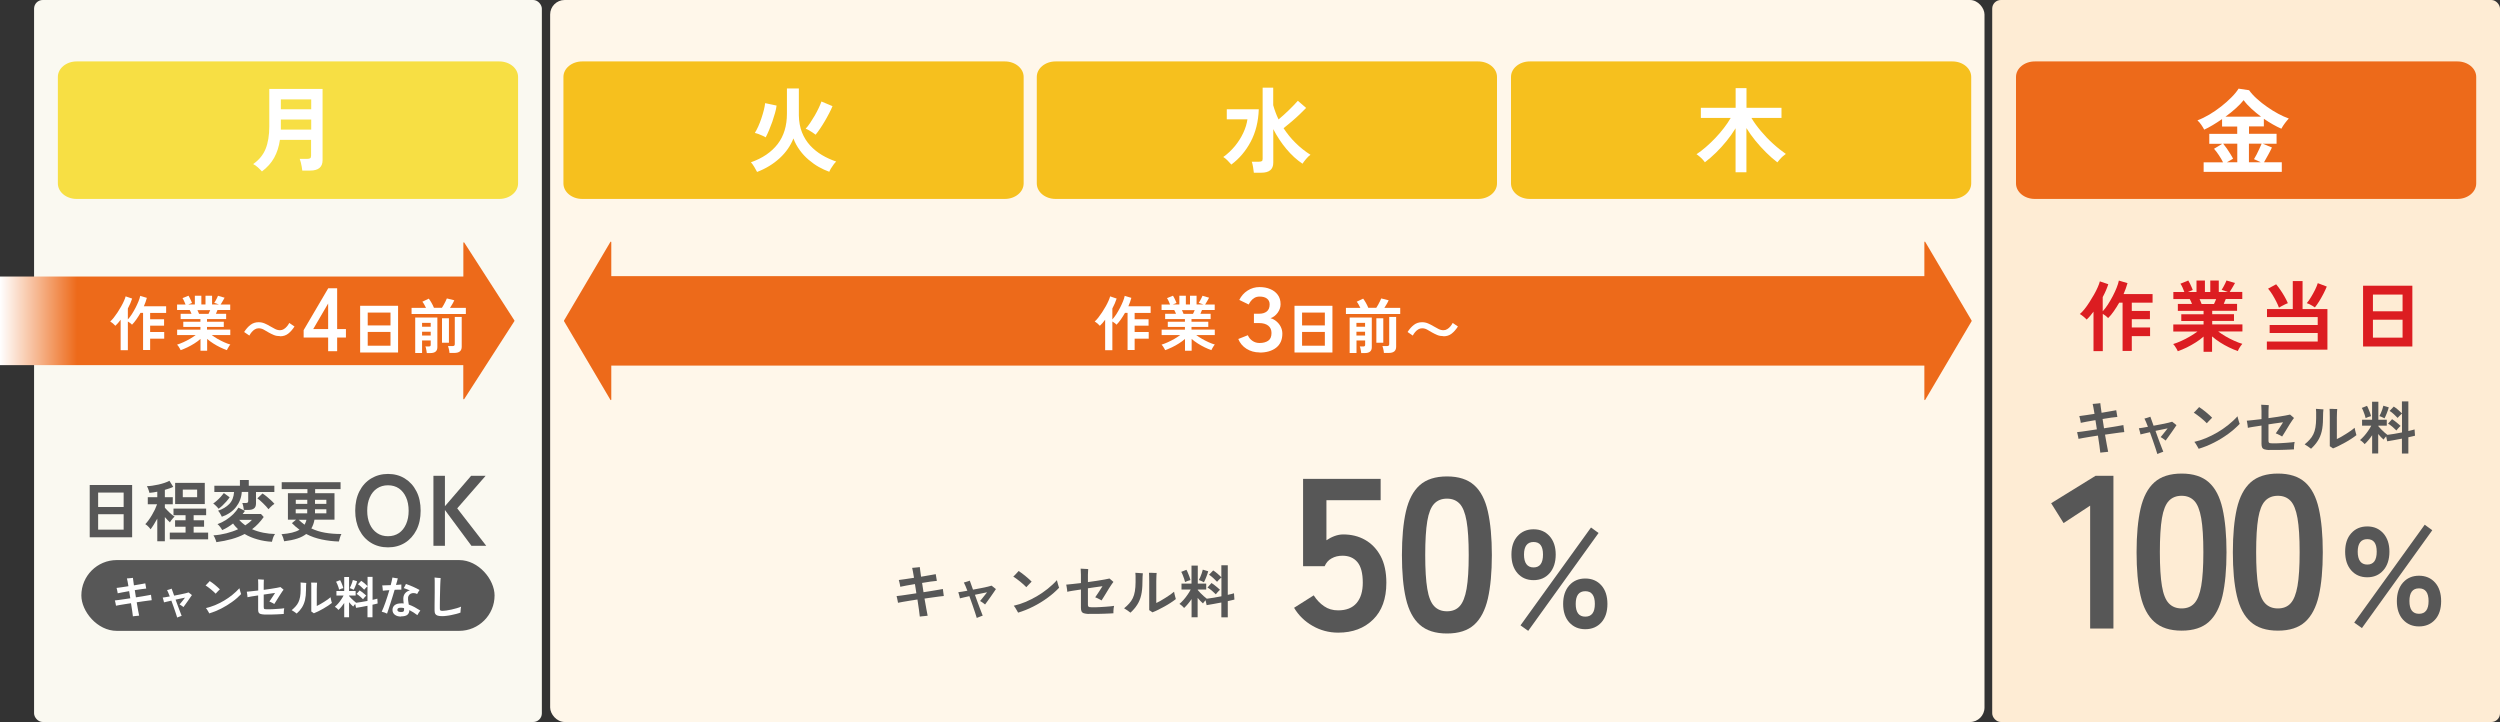
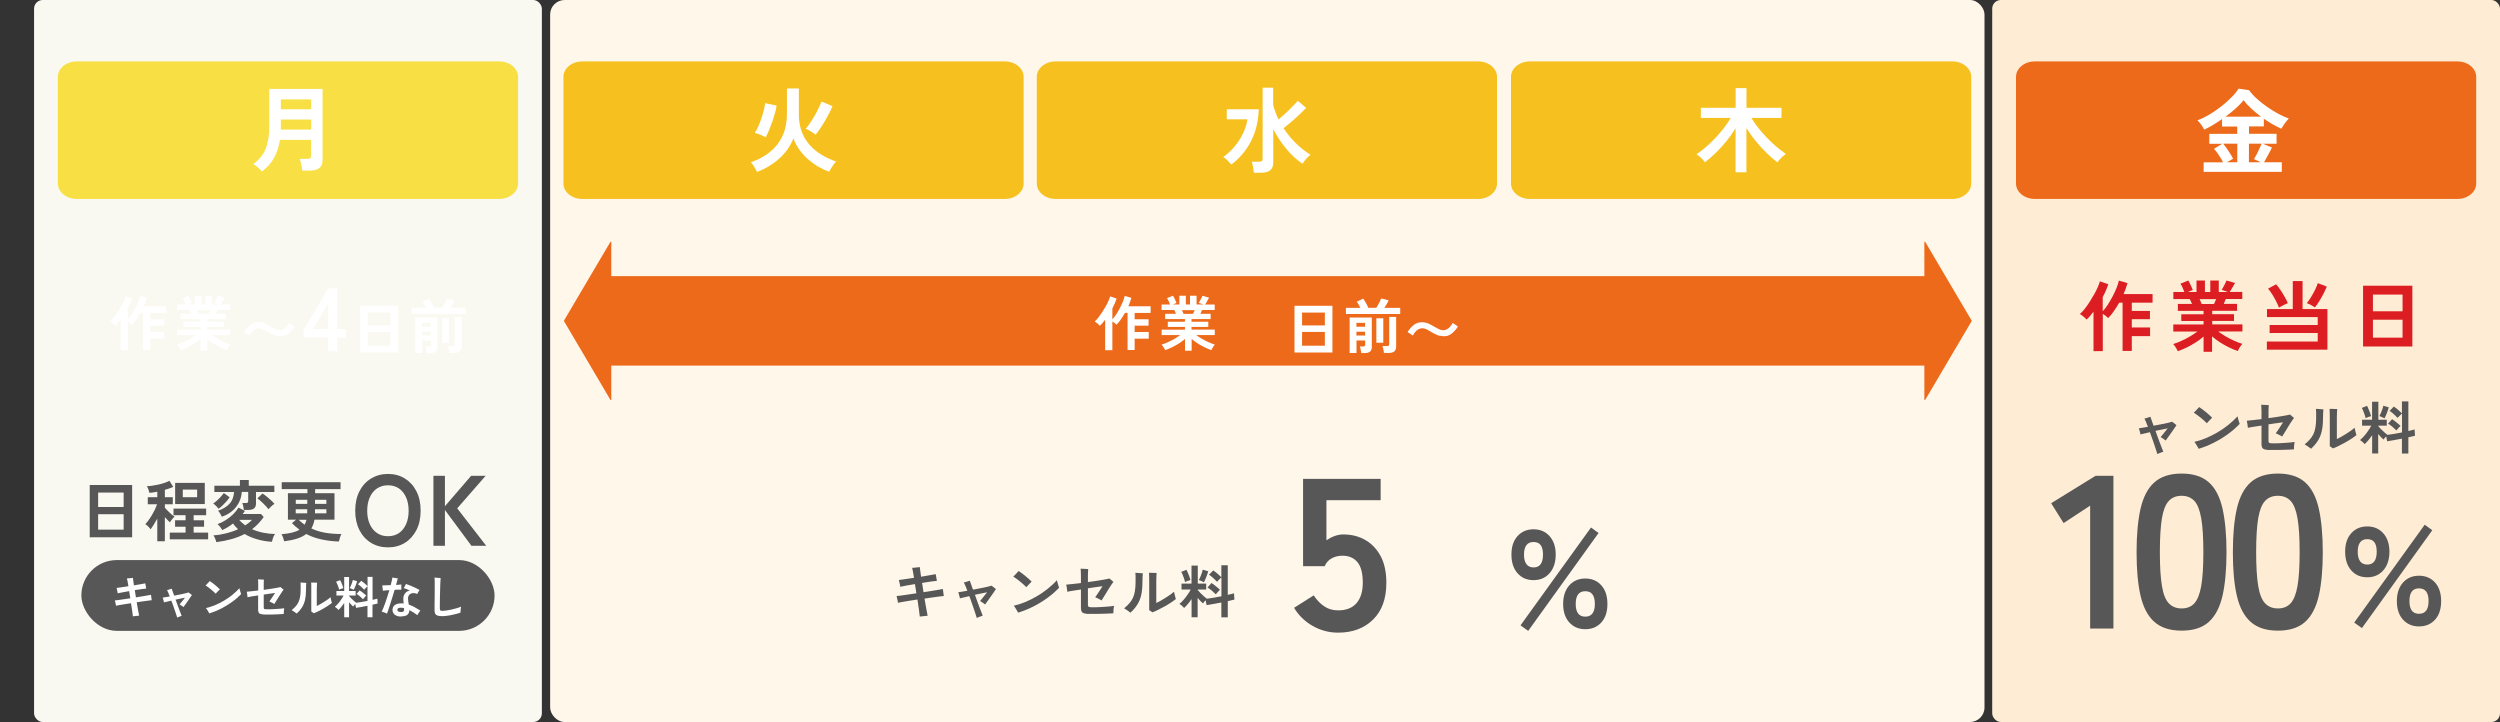
<svg xmlns="http://www.w3.org/2000/svg" id="_レイヤー_2" viewBox="0 0 350 101.08">
  <rect x="0" y="0" width="350" height="101.08" fill="#333333" stroke="none" />
  <defs>
    <style>.cls-1{fill:#f6c01e;}.cls-2{fill:#feecd4;}.cls-3{fill:#dc1d21;}.cls-4{fill:#575757;}.cls-5{fill:url(#_名称未設定グラデーション_7);}.cls-6{fill:#fff;}.cls-7{fill:#ed6a1a;}.cls-8{fill:#fff7ea;}.cls-9{fill:#faf9f1;}.cls-10{fill:#f7df44;}</style>
    <linearGradient id="_名称未設定グラデーション_7" x1="0" y1="44.92" x2="72.04" y2="44.92" gradientUnits="userSpaceOnUse">
      <stop offset="0" stop-color="#fff" />
      <stop offset=".15" stop-color="#ed6a1a" />
      <stop offset="1" stop-color="#ed6a1a" />
    </linearGradient>
  </defs>
  <g id="Dimensions">
    <rect class="cls-9" x="4.77" width="71.09" height="101.08" rx="1.21" ry="1.21" />
    <rect class="cls-4" x="11.39" y="78.41" width="57.85" height="9.91" rx="4.96" ry="4.96" />
    <rect class="cls-8" x="77.02" width="200.81" height="101.08" rx="2.03" ry="2.03" />
    <rect class="cls-2" x="278.91" width="71.09" height="101.08" rx="1.21" ry="1.21" />
    <path class="cls-10" d="M10.73,8.6h59.17c1.45,0,2.63.97,2.63,2.17v14.91c0,1.2-1.18,2.17-2.63,2.17H10.73c-1.45,0-2.63-.97-2.63-2.17v-14.91c0-1.2,1.18-2.17,2.63-2.17Z" />
    <path class="cls-6" d="M36.67,24c-.14-.16-.33-.35-.57-.57-.24-.21-.46-.37-.66-.46.82-.57,1.41-1.29,1.75-2.14.34-.85.51-1.9.51-3.14v-5.24h7.46v9.98c0,.96-.58,1.45-1.73,1.45h-1.11c-.02-.16-.05-.34-.08-.55-.04-.21-.08-.41-.13-.61-.05-.2-.1-.36-.15-.48h1.06c.19,0,.33-.03.41-.09.08-.06.12-.18.12-.36v-2.21h-4.36c-.14.96-.41,1.79-.81,2.51-.4.72-.97,1.36-1.72,1.92ZM39.32,15.3h4.25v-1.38h-4.25v1.38ZM39.32,18.14h4.25v-1.41h-4.25v1.41Z" />
    <path class="cls-1" d="M81.51,8.6h59.17c1.45,0,2.63.97,2.63,2.17v14.91c0,1.2-1.18,2.17-2.63,2.17h-59.17c-1.45,0-2.63-.97-2.63-2.17v-14.91c0-1.2,1.18-2.17,2.63-2.17Z" />
    <path class="cls-6" d="M105.99,24.07c-.1-.2-.23-.43-.39-.7s-.32-.49-.47-.65c1.62-.57,2.87-1.42,3.74-2.55.87-1.13,1.3-2.55,1.3-4.26v-3.52h1.67v3.79c.02.88.16,1.66.44,2.36.28.7.66,1.3,1.14,1.83.48.52,1.04.97,1.66,1.34.62.37,1.29.67,1.99.91-.11.1-.24.23-.37.42s-.26.37-.37.55c-.11.19-.19.34-.23.46-.48-.17-.96-.39-1.46-.67s-.97-.62-1.43-1.01c-.46-.39-.88-.84-1.24-1.34-.37-.5-.67-1.05-.89-1.65-.4,1.02-1.04,1.95-1.92,2.76s-1.93,1.46-3.16,1.93ZM107.19,19.23c-.1-.07-.25-.15-.44-.23s-.38-.17-.57-.24c-.2-.07-.36-.12-.5-.15.16-.25.31-.56.48-.92.16-.36.31-.74.44-1.14s.25-.78.34-1.15c.09-.37.15-.69.18-.96l1.6.34c-.03.3-.11.66-.22,1.05s-.24.81-.38,1.22c-.15.42-.3.81-.46,1.19-.16.38-.31.7-.46.98ZM114.19,18.86c-.11-.09-.25-.19-.42-.3-.17-.11-.34-.22-.51-.32-.17-.1-.33-.17-.47-.22.2-.21.41-.48.63-.81s.44-.68.65-1.04c.21-.36.39-.72.56-1.07.16-.35.29-.64.37-.89l1.55.65c-.12.3-.27.62-.46.98s-.38.72-.6,1.09c-.22.37-.44.73-.66,1.05-.22.33-.43.62-.63.86Z" />
    <path class="cls-1" d="M147.78,8.6h59.17c1.45,0,2.63.97,2.63,2.17v14.91c0,1.2-1.18,2.17-2.63,2.17h-59.17c-1.45,0-2.63-.97-2.63-2.17v-14.91c0-1.2,1.18-2.17,2.63-2.17Z" />
    <path class="cls-6" d="M172.39,23.04c-.17-.2-.35-.39-.54-.58-.19-.19-.38-.35-.59-.48.62-.44,1.16-.96,1.64-1.54.47-.58.86-1.19,1.16-1.84.3-.64.49-1.27.58-1.89h-2.89v-1.41h4.48c-.06,1.73-.44,3.24-1.13,4.54-.69,1.3-1.59,2.36-2.7,3.19ZM175.54,24.19c-.03-.22-.06-.48-.11-.79-.05-.31-.11-.56-.18-.76h1c.18,0,.31-.03.4-.08s.12-.17.12-.35v-9.94h1.48v2.46c.1.34.2.68.33,1.01.12.33.26.66.42.98.46-.38.93-.81,1.42-1.28.49-.47.91-.92,1.28-1.33l1.16,1c-.27.28-.58.58-.92.91-.35.33-.71.66-1.1.99-.39.33-.77.64-1.14.94.49.75,1.05,1.44,1.69,2.07.64.63,1.34,1.19,2.08,1.65-.2.14-.41.33-.62.59-.21.25-.38.47-.5.66-.81-.54-1.56-1.23-2.27-2.08s-1.31-1.77-1.82-2.76v4.69c0,.94-.56,1.41-1.67,1.41h-1.05Z" />
    <path class="cls-1" d="M214.17,8.6h59.17c1.45,0,2.63.97,2.63,2.17v14.91c0,1.2-1.18,2.17-2.63,2.17h-59.17c-1.45,0-2.63-.97-2.63-2.17v-14.91c0-1.2,1.18-2.17,2.63-2.17Z" />
    <path class="cls-6" d="M242.98,24.12v-6.16c-.37.61-.79,1.2-1.26,1.78-.47.58-.96,1.12-1.48,1.63-.52.51-1.04.96-1.56,1.35-.07-.11-.17-.24-.31-.39s-.28-.29-.44-.42c-.15-.13-.29-.24-.42-.32.43-.28.86-.61,1.31-1,.45-.39.89-.81,1.32-1.26s.83-.92,1.2-1.4c.37-.48.69-.95.96-1.42h-4.18v-1.42h4.87v-2.75h1.52v2.75h4.9v1.42h-4.21c.36.61.81,1.22,1.33,1.84s1.08,1.21,1.69,1.76c.6.55,1.21,1.03,1.8,1.44-.12.08-.26.19-.42.33s-.3.29-.44.45c-.14.16-.25.29-.33.4-.53-.41-1.06-.87-1.58-1.39s-1.02-1.06-1.49-1.64c-.47-.58-.89-1.17-1.26-1.77v6.19h-1.52Z" />
    <path class="cls-7" d="M284.87,8.6h59.17c1.45,0,2.63.97,2.63,2.17v14.91c0,1.2-1.18,2.17-2.63,2.17h-59.17c-1.45,0-2.63-.97-2.63-2.17v-14.91c0-1.2,1.18-2.17,2.63-2.17Z" />
    <path class="cls-6" d="M308.51,24.07v-1.34h2.72c-.16-.32-.35-.66-.59-1.01-.23-.35-.46-.65-.68-.89l1.16-.7h-1.82v-1.39h3.91v-1.03h-2.12v-1.04c-.43.3-.87.58-1.3.84-.43.26-.83.47-1.2.64-.1-.19-.23-.41-.4-.66-.17-.25-.35-.46-.55-.64.54-.2,1.09-.47,1.67-.81.57-.34,1.13-.72,1.66-1.14.53-.42,1.01-.84,1.44-1.28.43-.43.76-.84.99-1.21l1.47.22c.3.42.68.83,1.12,1.22.44.4.92.78,1.43,1.13.51.36,1.02.67,1.54.95.52.28,1.01.5,1.47.66-.17.18-.34.4-.53.64-.19.25-.36.51-.51.79-.76-.33-1.58-.8-2.45-1.39v1.07h-2.08v1.03h3.86v1.39h-1.94l1.29.53c-.16.35-.35.71-.55,1.07-.2.37-.39.7-.56,1h2.49v1.34h-10.93ZM311.76,22.72h1.46v-2.61h-1.98c.16.19.33.42.51.67.17.26.34.51.5.77.16.26.29.48.38.67l-.87.5ZM311.56,16.33h4.98c-.48-.36-.93-.73-1.35-1.12-.43-.39-.79-.79-1.08-1.19-.27.35-.63.72-1.08,1.13s-.94.8-1.46,1.18ZM314.86,22.72h1.65l-.95-.44c.12-.19.25-.42.38-.68s.26-.52.38-.79c.12-.27.23-.5.31-.7h-1.78v2.61Z" />
    <path class="cls-3" d="M293.09,49.17v-5.54c-.16.22-.32.42-.48.61-.16.19-.32.35-.48.5-.12-.13-.26-.27-.45-.42-.18-.15-.35-.27-.5-.36.2-.17.42-.39.65-.68s.46-.61.68-.96.44-.71.65-1.07c.2-.36.38-.7.52-1.03.14-.33.25-.6.3-.83l1.18.4c-.18.57-.44,1.17-.78,1.8v1.99c.24-.25.48-.57.72-.94.24-.37.46-.76.68-1.17.21-.41.4-.8.55-1.19.15-.38.26-.72.31-1l1.21.36c-.07.25-.15.5-.24.75-.09.26-.2.52-.31.78h4.06v1.2h-2.91v1.16h2.54v1.16h-2.54v1.16h2.56v1.21h-2.56v2.07h-1.29v-6.76h-.47c-.24.42-.49.82-.75,1.19-.26.38-.53.7-.8.97-.08-.09-.19-.19-.33-.3-.14-.1-.28-.2-.42-.29v5.22h-1.29Z" />
    <path class="cls-3" d="M308.5,49.28v-2.16c-.33.29-.69.57-1.1.82-.41.26-.83.5-1.26.71s-.85.38-1.25.52c-.04-.09-.09-.19-.16-.32-.07-.13-.15-.25-.24-.38s-.17-.23-.25-.3c.35-.11.73-.25,1.14-.44.41-.18.81-.39,1.2-.62s.75-.46,1.06-.69h-3.38v-.99h4.24v-.49h-3.12v-.94h3.12v-.48h-3.6v-.97h1.98c-.05-.12-.1-.24-.15-.36-.05-.12-.1-.23-.16-.32h-2.3v-.99h1.54c-.07-.19-.16-.39-.25-.62-.1-.22-.2-.41-.3-.54l1.1-.45c.07.11.15.25.23.42.08.17.16.34.23.5.07.16.13.3.17.41l-.68.28h1.2v-1.6h1.18v1.6h.75v-1.6h1.19v1.6h1.28l-.88-.3c.07-.1.15-.23.24-.4s.18-.33.26-.5.14-.31.18-.41l1.19.35c-.06.12-.14.27-.24.43-.09.17-.19.32-.28.47-.09.15-.16.27-.22.35h1.76v.99h-2.31c-.09.25-.19.47-.28.68h1.86v.97h-3.48v.48h3.05v.94h-3.05v.49h4.23v.99h-3.39c.31.23.66.46,1.05.69s.79.43,1.19.61c.4.18.78.33,1.14.43-.07.07-.15.17-.24.3-.09.13-.17.25-.24.38-.07.13-.13.24-.16.33-.4-.14-.81-.31-1.24-.52-.43-.21-.84-.44-1.25-.7-.41-.26-.77-.54-1.11-.83v2.15h-1.2ZM308.23,42.56h1.73c.05-.1.1-.21.15-.33.05-.12.1-.24.15-.35h-2.32c.06.12.11.24.16.36.05.12.09.23.13.33Z" />
    <path class="cls-3" d="M317.36,48.95v-1.14h7.12v-1.19h-6.73v-1.12h6.73v-1.11h-7.1v-1.12h3.61v-3.92h1.37v3.92h3.48v5.68h-8.49ZM319.06,43.09c-.09-.26-.22-.56-.39-.89-.17-.33-.35-.66-.55-.98-.2-.32-.4-.59-.59-.81l1.13-.61c.2.24.41.51.61.81.21.3.4.62.58.93.18.32.33.62.45.9-.1.04-.23.09-.39.17-.16.08-.31.16-.47.24-.16.08-.28.16-.39.22ZM324.09,43.04c-.09-.07-.2-.14-.34-.22s-.28-.16-.42-.23-.27-.12-.38-.15c.19-.22.39-.5.59-.84s.4-.67.57-1.03.3-.66.38-.93l1.26.48c-.13.32-.29.66-.48,1.03-.19.37-.39.71-.59,1.04-.21.33-.4.61-.59.84Z" />
    <path class="cls-3" d="M330.83,48.51v-8.51h6.9v8.51h-6.9ZM332.21,43.58h4.15v-2.34h-4.15v2.34ZM332.21,47.27h4.15v-2.51h-4.15v2.51Z" />
    <path class="cls-7" d="M269.53,33.86c-.04-.06-.12-.03-.12.04v4.76H85.58v-4.76c0-.07-.09-.1-.12-.04l-6.5,11.02s-.01.05,0,.08l6.5,11.02c.04.06.12.03.12-.04v-4.76h183.83v4.76c0,.07.09.1.12.04l6.5-11.02s.01-.05,0-.08l-6.5-11.02Z" />
-     <path class="cls-5" d="M65,33.96c-.04-.06-.13-.03-.13.04v4.71H0v12.41h64.86v4.71c0,.07.09.1.13.04l7.03-10.92s.02-.05,0-.08l-7.03-10.92Z" />
    <path class="cls-6" d="M154.72,49.02v-4.26c-.12.17-.25.32-.37.47-.13.14-.25.27-.37.38-.09-.1-.2-.21-.34-.33-.14-.12-.27-.21-.38-.28.16-.13.32-.3.5-.53.17-.22.35-.47.53-.74.17-.27.34-.54.5-.82.16-.28.29-.54.4-.79.11-.25.19-.46.23-.63l.91.31c-.14.44-.34.9-.6,1.39v1.53c.18-.2.37-.44.55-.72.18-.29.36-.59.52-.9.16-.31.3-.62.42-.91.12-.29.2-.55.24-.77l.93.28c-.05.19-.11.38-.18.58-.07.2-.15.4-.24.6h3.12v.93h-2.24v.89h1.95v.89h-1.95v.89h1.97v.93h-1.97v1.59h-.99v-5.2h-.36c-.18.32-.38.63-.58.92-.2.29-.41.54-.61.74-.06-.07-.14-.15-.25-.23-.11-.08-.21-.15-.33-.22v4.02h-.99Z" />
    <path class="cls-6" d="M165.9,49.11v-1.66c-.25.22-.53.43-.85.63-.31.2-.64.38-.97.54-.33.16-.65.29-.96.4-.03-.07-.07-.15-.13-.25-.06-.1-.12-.2-.18-.29s-.13-.17-.19-.23c.27-.08.56-.2.88-.34.31-.14.62-.3.92-.47.3-.18.57-.35.81-.53h-2.6v-.76h3.26v-.38h-2.4v-.73h2.4v-.37h-2.77v-.74h1.52c-.04-.09-.08-.19-.12-.28-.04-.09-.08-.17-.13-.25h-1.77v-.76h1.19c-.06-.15-.12-.3-.2-.48-.08-.17-.15-.31-.23-.42l.84-.34c.06.08.12.19.18.32.06.13.12.26.18.38s.1.23.13.31l-.53.22h.93v-1.23h.91v1.23h.58v-1.23h.92v1.23h.98l-.68-.23c.06-.08.12-.18.19-.3.07-.13.14-.25.2-.38.06-.13.11-.24.14-.31l.92.27c-.05.1-.11.21-.18.33-.07.13-.14.25-.21.36-.07.11-.13.2-.17.27h1.35v.76h-1.78c-.07.19-.14.36-.22.53h1.43v.74h-2.68v.37h2.35v.73h-2.35v.38h3.26v.76h-2.6c.24.18.51.35.81.53.3.17.61.33.92.47.31.14.6.25.88.33-.06.06-.12.13-.18.23s-.13.2-.18.3c-.06.1-.1.18-.13.25-.31-.11-.62-.24-.95-.4-.33-.16-.65-.34-.96-.54-.31-.2-.6-.41-.85-.63v1.65h-.93ZM165.69,43.94h1.33c.04-.08.08-.16.12-.25.04-.09.08-.18.12-.27h-1.79c.04.09.09.18.13.28.04.09.07.18.1.25Z" />
-     <path class="cls-6" d="M176.34,49.34c-.68,0-1.29-.17-1.83-.51s-.92-.8-1.15-1.37l1.34-.53c.13.31.33.57.63.78s.63.31,1.01.31c.5,0,.9-.11,1.21-.32s.46-.57.46-1.08c0-.44-.15-.78-.46-1.03-.31-.24-.73-.36-1.26-.36h-.74v-1.31h.74c.43,0,.78-.1,1.05-.31s.41-.54.41-1c0-.35-.13-.62-.38-.81s-.59-.28-1.02-.28c-.28,0-.53.06-.74.19s-.38.28-.51.46c-.13.18-.22.33-.28.46l-1.32-.64c.27-.55.66-.99,1.16-1.31.51-.33,1.07-.49,1.68-.49.55,0,1.05.09,1.49.28.44.18.8.45,1.06.81.26.35.39.79.39,1.31,0,.43-.14.83-.41,1.2s-.6.62-1,.76c.29.07.57.22.82.43.25.21.46.46.61.76.15.3.23.62.23.97,0,.86-.29,1.51-.87,1.97-.58.45-1.36.68-2.33.68Z" />
    <path class="cls-6" d="M181.23,49.35v-6.54h5.31v6.54h-5.31ZM182.29,45.56h3.19v-1.8h-3.19v1.8ZM182.29,48.4h3.19v-1.93h-3.19v1.93Z" />
    <path class="cls-6" d="M188.43,43.96v-.86h2.02c-.08-.16-.16-.33-.26-.49-.09-.17-.18-.29-.25-.37l.9-.43c.11.14.24.34.38.58.14.24.25.48.34.7h1.12c.08-.12.17-.27.26-.43s.17-.33.25-.48c.08-.16.14-.29.18-.4l1.04.26c-.06.15-.15.31-.26.51-.11.19-.23.37-.34.55h2.22v.86h-7.6ZM188.95,49.42v-4.97h3.1v4.16c0,.55-.33.82-.99.82h-.49c0-.08-.02-.18-.04-.3-.02-.12-.05-.23-.07-.35-.02-.11-.05-.2-.09-.27h.44c.11,0,.19-.02.24-.05.05-.03.07-.1.07-.21v-.58h-1.21v1.75h-.95ZM189.9,45.74h1.21v-.54h-1.21v.54ZM189.9,46.97h1.21v-.53h-1.21v.53ZM192.69,47.98v-3.42h.97v3.42h-.97ZM193.75,49.42c0-.09-.02-.2-.04-.32-.02-.12-.05-.24-.08-.36-.03-.12-.06-.22-.09-.29h.63c.11,0,.19-.02.24-.06.05-.04.08-.11.08-.21v-3.81h.97v4.17c0,.58-.34.87-1.03.87h-.68Z" />
    <path class="cls-6" d="M202.08,47.06c-.32,0-.61-.05-.87-.16-.26-.11-.5-.23-.73-.36-.24-.15-.47-.28-.69-.4-.22-.12-.45-.18-.7-.18-.19,0-.37.05-.53.15-.16.1-.31.22-.44.38-.13.15-.24.32-.33.49l-.73-.5c.27-.42.56-.75.89-1s.7-.37,1.14-.37c.3,0,.58.06.84.17s.51.24.74.38c.24.14.48.27.71.39.23.12.46.18.7.18.2,0,.37-.05.53-.15.16-.1.31-.22.44-.38.13-.15.24-.32.33-.49l.73.5c-.27.42-.56.75-.88,1-.32.25-.7.37-1.14.37Z" />
    <path class="cls-6" d="M16.89,49.02v-4.26c-.12.17-.25.32-.37.47-.13.14-.25.27-.37.38-.09-.1-.2-.21-.34-.33-.14-.12-.27-.21-.38-.28.16-.13.32-.3.5-.53.17-.22.35-.47.53-.74.17-.27.34-.54.5-.82.16-.28.29-.54.4-.79.11-.25.19-.46.23-.63l.91.31c-.14.44-.34.9-.6,1.39v1.53c.18-.2.37-.44.55-.72.18-.29.36-.59.52-.9.16-.31.3-.62.42-.91.12-.29.2-.55.24-.77l.93.28c-.05.19-.11.38-.18.58-.07.2-.15.4-.24.6h3.12v.93h-2.24v.89h1.95v.89h-1.95v.89h1.97v.93h-1.97v1.59h-.99v-5.2h-.36c-.18.32-.38.63-.58.92-.2.29-.41.54-.61.74-.06-.07-.14-.15-.25-.23-.11-.08-.21-.15-.33-.22v4.02h-.99Z" />
    <path class="cls-6" d="M28.07,49.11v-1.66c-.25.22-.53.43-.85.63-.31.2-.64.38-.97.54-.33.16-.65.29-.96.4-.03-.07-.07-.15-.13-.25-.06-.1-.12-.2-.18-.29s-.13-.17-.19-.23c.27-.08.56-.2.88-.34.31-.14.62-.3.92-.47.3-.18.57-.35.81-.53h-2.6v-.76h3.26v-.38h-2.4v-.73h2.4v-.37h-2.77v-.74h1.52c-.04-.09-.08-.19-.12-.28-.04-.09-.08-.17-.13-.25h-1.77v-.76h1.19c-.06-.15-.12-.3-.2-.48-.08-.17-.15-.31-.23-.42l.84-.34c.06.08.12.19.18.32.06.13.12.26.18.38s.1.23.13.31l-.53.22h.93v-1.23h.91v1.23h.58v-1.23h.92v1.23h.98l-.68-.23c.06-.08.12-.18.19-.3.07-.13.14-.25.2-.38.06-.13.11-.24.14-.31l.92.27c-.05.1-.11.21-.18.33-.07.13-.14.25-.21.36-.07.11-.13.2-.17.27h1.35v.76h-1.78c-.07.19-.14.36-.22.53h1.43v.74h-2.68v.37h2.35v.73h-2.35v.38h3.26v.76h-2.6c.24.18.51.35.81.53.3.17.61.33.92.47.31.14.6.25.88.33-.06.06-.12.13-.18.23s-.13.2-.18.3c-.06.1-.1.18-.13.25-.31-.11-.62-.24-.95-.4-.33-.16-.65-.34-.96-.54-.31-.2-.6-.41-.85-.63v1.65h-.93ZM27.86,43.94h1.33c.04-.08.08-.16.12-.25.04-.09.08-.18.12-.27h-1.79c.04.09.09.18.13.28.04.09.07.18.1.25Z" />
    <path class="cls-6" d="M39.2,47.06c-.32,0-.61-.05-.87-.16-.26-.11-.5-.23-.73-.36-.24-.15-.47-.28-.69-.4-.22-.12-.45-.18-.7-.18-.19,0-.37.05-.53.15-.16.1-.31.22-.44.38-.13.15-.24.32-.33.49l-.73-.5c.27-.42.56-.75.89-1s.7-.37,1.14-.37c.3,0,.58.06.84.17s.51.24.74.38c.24.14.48.27.71.39.23.12.46.18.7.18.2,0,.37-.05.53-.15.16-.1.31-.22.44-.38.13-.15.24-.32.33-.49l.73.5c-.27.42-.56.75-.88,1-.32.25-.7.37-1.14.37Z" />
    <path class="cls-6" d="M45.94,49.17v-1.92h-3.43v-1.03l3.44-5.86h1.25v5.71h1.23v1.18h-1.23v1.92h-1.26ZM43.85,46.07h2.09v-3.58l-2.09,3.58Z" />
    <path class="cls-6" d="M50.42,49.35v-6.54h5.31v6.54h-5.31ZM51.48,45.56h3.19v-1.8h-3.19v1.8ZM51.48,48.4h3.19v-1.93h-3.19v1.93Z" />
    <path class="cls-6" d="M57.62,43.96v-.86h2.02c-.08-.16-.16-.33-.26-.49-.09-.17-.18-.29-.25-.37l.9-.43c.11.14.24.34.38.58.14.24.25.48.34.7h1.12c.08-.12.17-.27.26-.43s.17-.33.25-.48c.08-.16.14-.29.18-.4l1.04.26c-.06.15-.15.31-.26.51-.11.19-.23.37-.34.55h2.22v.86h-7.6ZM58.13,49.42v-4.97h3.1v4.16c0,.55-.33.82-.99.82h-.49c0-.08-.02-.18-.04-.3-.02-.12-.05-.23-.07-.35-.02-.11-.05-.2-.09-.27h.44c.11,0,.19-.02.24-.05.05-.03.07-.1.07-.21v-.58h-1.21v1.75h-.95ZM59.09,45.74h1.21v-.54h-1.21v.54ZM59.09,46.97h1.21v-.53h-1.21v.53ZM61.88,47.98v-3.42h.97v3.42h-.97ZM62.93,49.42c0-.09-.02-.2-.04-.32-.02-.12-.05-.24-.08-.36-.03-.12-.06-.22-.09-.29h.63c.11,0,.19-.02.24-.06.05-.04.08-.11.08-.21v-3.81h.97v4.17c0,.58-.34.87-1.03.87h-.68Z" />
-     <path class="cls-4" d="M294.04,63.36c-.02-.22-.06-.54-.12-.97-.06-.43-.13-.9-.21-1.41-.38.06-.74.12-1.09.17-.35.06-.66.11-.95.16-.28.05-.51.09-.68.13-.01-.06-.03-.16-.05-.28-.02-.12-.05-.25-.08-.37-.03-.13-.05-.22-.07-.29.16-.02.38-.04.67-.08.28-.04.61-.08.97-.14.37-.06.74-.11,1.13-.17-.04-.22-.07-.44-.1-.66s-.07-.43-.1-.63c-.43.08-.84.15-1.21.21-.38.07-.66.12-.84.17-.01-.07-.03-.17-.05-.29-.02-.12-.05-.25-.08-.37-.03-.12-.05-.22-.08-.29.19-.02.48-.06.87-.12.39-.06.8-.12,1.26-.19-.05-.33-.1-.62-.15-.87-.05-.25-.09-.42-.11-.52.1,0,.21-.01.35-.03.14-.01.28-.03.41-.04s.24-.03.31-.04c.01.1.03.26.06.5.03.24.07.52.12.85.43-.08.84-.14,1.21-.21s.65-.12.84-.15c.01.07.03.16.05.29s.04.24.06.36c.02.12.04.22.05.29-.2.02-.49.05-.87.1-.37.05-.77.12-1.2.19.03.21.07.42.1.64s.07.44.1.66c.4-.06.78-.13,1.14-.18.36-.06.68-.11.95-.16.27-.05.48-.09.62-.11.01.08.02.18.04.31.01.12.03.25.05.37.02.12.03.22.04.3-.14.01-.36.03-.63.07-.28.04-.59.08-.95.13s-.73.11-1.12.16c.09.51.17.98.25,1.41.08.43.14.76.19.99-.09.01-.21.02-.35.04-.14.02-.28.03-.41.04s-.24.03-.33.04Z" />
    <path class="cls-4" d="M302.03,63.57c-.06-.2-.14-.46-.25-.79-.11-.33-.23-.69-.37-1.09-.14-.4-.28-.79-.42-1.18-.28.06-.55.13-.78.18-.24.06-.42.1-.54.13-.01-.07-.03-.16-.06-.27s-.06-.22-.09-.33c-.03-.11-.06-.2-.08-.26.14-.02.32-.04.54-.08.22-.04.47-.08.73-.13-.1-.25-.19-.48-.27-.68s-.16-.36-.22-.47c.06-.02.15-.04.26-.07.11-.03.21-.06.32-.1.11-.03.19-.06.25-.09.04.11.1.28.18.5.08.22.17.48.27.76.38-.07.75-.14,1.11-.21s.67-.14.94-.2.45-.11.55-.15c.04.03.1.08.18.14.08.06.16.12.24.19s.14.11.19.15c-.06.1-.16.24-.29.43-.13.19-.27.4-.43.62-.15.22-.3.43-.45.63-.15.2-.26.36-.35.48-.04-.04-.11-.1-.2-.16s-.18-.12-.27-.19-.17-.11-.23-.14c.05-.06.12-.14.21-.25s.18-.22.28-.35c.1-.12.19-.24.28-.35.09-.11.16-.2.21-.27-.13.03-.36.07-.68.14-.32.07-.66.14-1.02.21.11.31.22.61.33.92.11.31.22.59.32.86s.19.5.27.7.13.35.17.44c-.06.02-.15.05-.25.09-.1.04-.21.08-.31.12s-.18.07-.24.1Z" />
    <path class="cls-4" d="M308.96,59.26c-.1-.1-.22-.22-.37-.36-.15-.14-.31-.28-.49-.42-.18-.14-.35-.28-.52-.4s-.32-.23-.45-.31c.07-.06.16-.15.26-.25.1-.1.2-.21.29-.31.09-.1.16-.17.2-.22.13.08.28.19.45.31.17.13.35.27.52.41.18.15.34.29.49.42.15.14.27.25.36.35-.06.05-.14.13-.23.23s-.19.19-.28.29-.17.18-.23.25ZM307.81,62.82c-.04-.07-.09-.17-.17-.3s-.15-.26-.23-.39c-.08-.13-.15-.22-.2-.27.53-.12,1.07-.29,1.62-.52.55-.23,1.09-.5,1.62-.81s1.03-.66,1.51-1.04c.47-.38.91-.78,1.29-1.21.01.06.03.15.06.25.03.1.06.21.09.33s.06.21.09.3c.03.09.05.15.07.18-.47.49-1.01.97-1.63,1.42-.62.45-1.28.86-1.98,1.21-.7.36-1.41.64-2.13.86Z" />
    <path class="cls-4" d="M317.69,63.01c-.28-.02-.51-.05-.66-.1-.16-.05-.27-.14-.33-.26s-.09-.29-.09-.51v-2.56c-.43.06-.83.13-1.18.18-.35.06-.6.1-.73.14,0-.07-.02-.18-.03-.31-.02-.13-.03-.26-.06-.39-.02-.13-.04-.23-.06-.3.16-.01.43-.04.8-.08.37-.04.79-.09,1.26-.14v-.6c0-.19,0-.38,0-.57s-.01-.36-.02-.51c0-.15-.01-.26-.02-.34.09,0,.2.01.34.02s.28.01.42.02.24.01.3.02c0,.07-.01.18-.02.33,0,.15-.01.31-.02.48,0,.17,0,.32,0,.45v.56c.43-.06.86-.12,1.26-.18.41-.06.77-.12,1.08-.18s.54-.1.68-.14c.05.04.11.1.19.16.08.06.15.13.22.19.07.06.12.1.14.13-.05.06-.13.16-.23.31-.1.15-.22.33-.35.53-.13.2-.26.42-.39.64-.13.22-.26.43-.38.62-.12.2-.22.36-.31.49-.05-.04-.14-.09-.26-.15-.12-.06-.24-.12-.36-.18-.12-.06-.21-.1-.27-.11.05-.07.12-.18.21-.31s.18-.27.29-.43.2-.31.29-.45c.09-.15.17-.27.23-.36-.1.01-.25.03-.45.06s-.45.07-.72.1c-.27.04-.56.08-.87.13v2.25c0,.11.01.2.04.26.03.06.08.1.16.12s.21.03.38.03c.09,0,.24,0,.45,0s.44-.01.7-.03c.26-.01.52-.03.78-.05.26-.02.5-.04.7-.06.21-.02.36-.04.45-.06-.02.1-.04.21-.06.35-.02.13-.03.26-.03.39,0,.12,0,.22,0,.3-.15.01-.34.02-.57.03-.23.01-.48.02-.74.03s-.53.02-.8.02c-.27,0-.52,0-.76,0s-.44,0-.6,0Z" />
    <path class="cls-4" d="M323.54,62.82c-.11-.09-.25-.2-.42-.31s-.33-.22-.47-.3c.28-.22.52-.45.72-.68.2-.22.37-.47.5-.74.13-.27.23-.59.29-.95.06-.36.1-.79.1-1.28,0-.39,0-.68,0-.87,0-.2-.01-.35-.03-.45.1,0,.22.01.35.02.13.01.26.02.39.03.13,0,.23.01.31.02-.02.12-.03.27-.04.46-.01.19-.02.46-.02.81,0,.7-.06,1.3-.18,1.81-.12.51-.31.96-.56,1.34-.25.39-.56.75-.93,1.09ZM326.64,62.79c-.06-.05-.14-.1-.24-.17-.09-.06-.17-.11-.23-.15v-4.03c0-.3,0-.56-.01-.77,0-.21-.01-.35-.02-.43.09,0,.2,0,.34,0,.14,0,.28.01.41.02.14,0,.24,0,.32,0,0,.08-.01.22-.03.42-.01.2-.02.45-.02.75v3.04c.17-.08.36-.18.6-.31.23-.13.47-.27.71-.43.24-.15.47-.3.68-.45.21-.15.38-.28.5-.39.02.1.04.21.07.35.03.14.06.27.1.39s.06.22.08.29c-.2.16-.43.32-.7.5s-.55.35-.86.52-.6.33-.89.47-.56.27-.81.36Z" />
    <path class="cls-4" d="M332.1,63.52v-2.59c-.17.25-.34.48-.52.69-.18.22-.36.4-.53.56-.08-.1-.17-.2-.3-.31-.12-.11-.24-.2-.35-.26.18-.15.37-.34.57-.56.2-.22.38-.46.56-.72.18-.25.33-.5.45-.74h-1.29v-.83h1.4v-2.52h.88v2.52h1.18v.83h-1.18v.08c.1.12.22.26.37.41.15.16.31.31.47.45.16.14.3.26.43.35.27-.03.58-.08.95-.14.36-.06.73-.13,1.09-.2v-2.64c-.06.05-.13.11-.21.19-.08.08-.15.15-.23.23-.07.08-.13.14-.17.19-.15-.16-.33-.33-.53-.52s-.4-.34-.6-.46l.59-.61c.19.12.39.27.6.45s.39.35.54.5v-1.67h.9v4.14c.19-.04.36-.08.51-.12.15-.03.27-.07.36-.1l.06.88c-.12.03-.25.07-.41.1s-.33.07-.52.12v2.27h-.9v-2.08c-.39.08-.76.15-1.13.21-.37.07-.68.12-.93.16l-.15-.69c-.07.08-.14.16-.21.24-.07.08-.12.15-.15.21-.12-.1-.24-.22-.37-.35-.13-.13-.25-.28-.38-.43v2.72h-.88ZM331.19,58.54c-.03-.13-.07-.28-.13-.46-.06-.18-.13-.36-.2-.54-.07-.18-.14-.32-.21-.43l.73-.29c.06.11.14.25.21.44.08.18.15.37.22.55.07.19.11.34.14.45-.11.02-.24.06-.4.12-.16.06-.28.11-.35.15ZM333.82,58.56c-.09-.05-.2-.11-.35-.17-.15-.07-.27-.11-.36-.13.06-.11.13-.25.21-.42.08-.17.15-.36.21-.55.06-.19.11-.35.14-.49l.76.23c-.02.1-.06.22-.11.36-.05.14-.11.29-.16.44-.06.15-.12.29-.18.43-.06.13-.11.24-.15.31ZM335.49,60.26c-.15-.15-.33-.32-.54-.5s-.42-.33-.62-.45l.56-.63c.13.08.27.18.41.29s.29.22.42.34.26.22.36.32c-.05.04-.12.1-.19.18-.07.08-.15.16-.22.24-.07.08-.13.15-.17.21Z" />
    <path class="cls-4" d="M12.56,75.22v-7.32h5.94v7.32h-5.94ZM13.74,70.98h3.57v-2.02h-3.57v2.02ZM13.74,74.15h3.57v-2.16h-3.57v2.16Z" />
    <path class="cls-4" d="M22.02,75.78v-3.17c-.17.31-.34.6-.51.87-.17.27-.32.48-.43.62-.05-.08-.12-.17-.21-.27-.09-.1-.18-.19-.28-.27s-.18-.14-.25-.18c.14-.14.3-.33.46-.55.16-.22.32-.46.47-.72.15-.26.29-.52.42-.78.12-.26.22-.5.3-.73h-1.3v-.99h1.33v-.77c-.19.04-.38.07-.57.1-.19.03-.36.05-.53.06-.01-.08-.04-.17-.08-.29-.04-.12-.08-.24-.13-.36-.05-.12-.09-.21-.14-.29.21,0,.45-.02.73-.06.28-.04.57-.09.88-.16s.59-.15.86-.24c.27-.09.5-.19.68-.29l.53.85c-.16.08-.34.16-.54.22-.2.07-.41.13-.63.2v1.03h1.11v.99h-1.11v.48c.11.12.24.27.4.43.16.17.33.32.5.47.17.15.33.26.47.35-.07.05-.15.12-.23.22s-.17.2-.25.3c-.08.1-.14.2-.18.28-.1-.09-.21-.2-.34-.33-.12-.13-.25-.27-.37-.41v3.39h-1.06ZM23.77,75.51v-.95h2.21v-.82h-1.47v-.9h1.47v-.71h-1.69v-.93h4.57v.93h-1.75v.71h1.46v.9h-1.46v.82h2.03v.95h-5.38ZM24.52,70.57v-2.97h4.15v2.97h-4.15ZM25.59,69.61h2.01v-1.07h-2.01v1.07Z" />
    <path class="cls-4" d="M30.6,71.23c-.07-.1-.18-.23-.33-.38s-.29-.27-.42-.36c.16-.11.34-.24.52-.41.19-.17.37-.34.54-.53s.31-.36.43-.52l.81.59c-.13.19-.28.39-.46.59s-.36.39-.55.57-.37.32-.54.45ZM30.3,75.92c-.02-.1-.06-.21-.11-.34-.05-.13-.1-.25-.15-.36-.05-.11-.11-.2-.16-.27.62-.04,1.23-.14,1.82-.29.59-.15,1.14-.34,1.63-.57-.13-.12-.25-.25-.37-.38-.12-.13-.23-.27-.33-.42-.49.38-.99.69-1.52.92-.06-.12-.16-.26-.28-.43-.13-.17-.25-.3-.38-.4.4-.14.8-.34,1.18-.58.38-.25.72-.52,1.03-.82.3-.3.54-.61.72-.91l.91.45c-.04.07-.09.15-.15.22-.06.08-.11.15-.17.22h2.57l.38.42c-.24.34-.5.66-.77.94s-.55.54-.86.77c.5.22,1.02.38,1.57.49.55.11,1.1.17,1.65.18-.07.08-.13.19-.2.33s-.11.28-.15.42c-.04.14-.07.25-.09.34-.71-.04-1.39-.15-2.04-.34-.65-.18-1.25-.43-1.78-.75-.56.29-1.17.53-1.82.71-.66.18-1.36.33-2.12.43ZM31.07,72.36c-.06-.13-.14-.28-.24-.45-.1-.17-.2-.31-.3-.41.65-.22,1.17-.53,1.57-.94.4-.41.62-.97.67-1.68h-2.76v-.88h3.58v-.8h1.24v.8h3.58v.88h-2.57v1.61c0,.32-.09.55-.27.69s-.45.21-.82.21h-.61c-.01-.14-.04-.31-.08-.5s-.09-.35-.14-.47h.49c.12,0,.2-.02.26-.06.05-.04.08-.11.08-.23v-1.26h-.9c-.05.79-.32,1.49-.8,2.11s-1.15,1.07-2,1.37ZM34.34,73.55c.39-.25.7-.51.93-.77h-1.78c.24.29.53.54.85.77ZM37.59,71.29c-.08-.11-.19-.24-.33-.39s-.28-.29-.43-.44-.3-.29-.44-.41c-.14-.12-.26-.21-.36-.28l.72-.68c.18.11.37.25.58.42.21.17.41.34.6.52.19.18.36.35.49.51-.07.04-.17.11-.28.2-.11.09-.21.19-.31.29-.1.1-.18.18-.23.25Z" />
    <path class="cls-4" d="M47.43,75.81c-.81-.02-1.6-.12-2.37-.28-.77-.16-1.5-.41-2.19-.77-.34.26-.76.48-1.26.64-.51.17-1.12.29-1.83.38-.03-.14-.08-.31-.14-.5-.07-.19-.14-.35-.23-.49.57-.05,1.06-.12,1.47-.22.41-.1.76-.23,1.05-.41-.37-.27-.73-.58-1.06-.92l.58-.49h-1.14v-3.7h2.73v-.57h-3.6v-.97h8.24v.97h-3.56v.57h2.71v3.7h-2.8c-.04.23-.1.45-.17.65s-.16.4-.27.58c.59.28,1.22.48,1.92.6.69.12,1.46.18,2.29.18-.08.14-.15.31-.21.52-.06.21-.1.38-.14.52ZM41.41,70.54h1.61v-.57h-1.61v.57ZM41.41,71.87h1.6s0-.09,0-.13,0-.09,0-.13v-.31h-1.61v.57ZM42.64,73.46c.06-.1.11-.21.15-.32.05-.11.08-.24.11-.37h-1.09c.13.13.27.25.41.36s.28.22.42.33ZM44.09,71.87h1.6v-.57h-1.59v.44s0,.09,0,.13ZM44.1,70.54h1.59v-.57h-1.59v.57Z" />
    <path class="cls-4" d="M54.32,76.63c-.89,0-1.68-.21-2.37-.63s-1.24-1.02-1.63-1.79c-.39-.77-.59-1.67-.59-2.71s.2-1.95.59-2.72c.39-.77.94-1.37,1.63-1.79.7-.42,1.49-.64,2.37-.64s1.67.21,2.36.64c.69.43,1.23,1.02,1.62,1.79.4.77.59,1.68.59,2.72s-.2,1.94-.59,2.71c-.4.77-.94,1.37-1.62,1.79-.69.42-1.47.63-2.36.63ZM54.32,75.07c.59,0,1.1-.15,1.53-.44s.76-.71,1-1.25c.24-.54.36-1.16.36-1.87s-.12-1.35-.36-1.88c-.24-.54-.57-.95-1-1.25-.43-.29-.94-.44-1.53-.44s-1.09.15-1.53.44c-.44.29-.78.71-1.02,1.25-.24.54-.36,1.17-.36,1.88s.12,1.33.36,1.87c.24.54.58.95,1.02,1.25s.95.44,1.53.44Z" />
    <path class="cls-4" d="M60.68,76.41v-9.8h1.61v4.26l3.67-4.26h2.03l-3.98,4.56,4.06,5.24h-2.07l-3.71-5.01v5.01h-1.61Z" />
    <path class="cls-4" d="M128.77,86.31c-.02-.22-.06-.54-.12-.97-.06-.43-.13-.9-.21-1.41-.38.06-.74.12-1.09.17-.35.06-.66.11-.95.16-.28.05-.51.09-.68.13-.01-.06-.03-.16-.05-.28-.02-.12-.05-.25-.08-.37-.03-.13-.05-.22-.07-.29.16-.02.38-.04.67-.08.28-.04.61-.08.97-.14.37-.06.74-.11,1.13-.17-.04-.22-.07-.44-.1-.66s-.07-.43-.1-.63c-.43.08-.84.15-1.21.21-.38.07-.66.12-.84.17-.01-.07-.03-.17-.05-.29-.02-.12-.05-.25-.08-.37-.03-.12-.05-.22-.08-.29.19-.02.48-.06.87-.12.39-.06.8-.12,1.26-.19-.05-.33-.1-.62-.15-.87-.05-.25-.09-.42-.11-.52.1,0,.21-.01.35-.03.14-.01.28-.03.41-.04s.24-.03.31-.04c.01.1.03.26.06.5.03.24.07.52.12.85.43-.08.84-.14,1.21-.21s.65-.12.84-.15c.01.07.03.16.05.29s.04.24.06.36c.02.12.04.22.05.29-.2.02-.49.05-.87.1-.37.05-.77.12-1.2.19.03.21.07.42.1.64s.07.44.1.66c.4-.06.78-.13,1.14-.18.36-.06.68-.11.95-.16.27-.05.48-.09.62-.11.01.08.02.18.04.31.01.12.03.25.05.37.02.12.03.22.04.3-.14.01-.36.03-.63.07-.28.04-.59.08-.95.13s-.73.11-1.12.16c.09.51.17.98.25,1.41.08.43.14.76.19.99-.09.01-.21.02-.35.04-.14.02-.28.03-.41.04s-.24.03-.33.04Z" />
    <path class="cls-4" d="M136.75,86.52c-.06-.2-.14-.46-.25-.79-.11-.33-.23-.69-.37-1.09-.14-.4-.28-.79-.42-1.18-.28.06-.55.13-.78.18-.24.06-.42.1-.54.13-.01-.07-.03-.16-.06-.27s-.06-.22-.09-.33c-.03-.11-.06-.2-.08-.26.14-.02.32-.04.54-.08.22-.04.47-.08.73-.13-.1-.25-.19-.48-.27-.68s-.16-.36-.22-.47c.06-.02.15-.04.26-.07.11-.03.21-.06.32-.1.11-.03.19-.06.25-.09.04.11.1.28.18.5.08.22.17.48.27.76.38-.07.75-.14,1.11-.21s.67-.14.94-.2.45-.11.55-.15c.04.03.1.08.18.14.08.06.16.12.24.19s.14.11.19.15c-.06.1-.16.24-.29.43-.13.19-.27.4-.43.62-.15.22-.3.43-.45.63-.15.2-.26.36-.35.48-.04-.04-.11-.1-.2-.16s-.18-.12-.27-.19-.17-.11-.23-.14c.05-.06.12-.14.21-.25s.18-.22.28-.35c.1-.12.19-.24.28-.35.09-.11.16-.2.21-.27-.13.03-.36.07-.68.14-.32.07-.66.14-1.02.21.11.31.22.61.33.92.11.31.22.59.32.86s.19.5.27.7.13.35.17.44c-.06.02-.15.05-.25.09-.1.04-.21.08-.31.12s-.18.07-.24.1Z" />
    <path class="cls-4" d="M143.69,82.21c-.1-.1-.22-.22-.37-.36-.15-.14-.31-.28-.49-.42-.18-.14-.35-.28-.52-.4s-.32-.23-.45-.31c.07-.06.16-.15.26-.25.1-.1.2-.21.29-.31.09-.1.16-.17.2-.22.13.08.28.19.45.31.17.13.35.27.52.41.18.15.34.29.49.42.15.14.27.25.36.35-.06.05-.14.13-.23.23s-.19.19-.28.29-.17.18-.23.25ZM142.53,85.76c-.04-.07-.09-.17-.17-.3s-.15-.26-.23-.39c-.08-.13-.15-.22-.2-.27.53-.12,1.07-.29,1.62-.52.55-.23,1.09-.5,1.62-.81s1.03-.66,1.51-1.04c.47-.38.91-.78,1.29-1.21.01.06.03.15.06.25.03.1.06.21.09.33s.06.21.09.3c.03.09.05.15.07.18-.47.49-1.01.97-1.63,1.42-.62.45-1.28.86-1.98,1.21-.7.36-1.41.64-2.13.86Z" />
    <path class="cls-4" d="M152.41,85.96c-.28-.02-.51-.05-.66-.1-.16-.05-.27-.14-.33-.26s-.09-.29-.09-.51v-2.56c-.43.06-.83.13-1.18.18-.35.06-.6.1-.73.14,0-.07-.02-.18-.03-.31-.02-.13-.03-.26-.06-.39-.02-.13-.04-.23-.06-.3.16-.01.43-.04.8-.08.37-.04.79-.09,1.26-.14v-.6c0-.19,0-.38,0-.57s-.01-.36-.02-.51c0-.15-.01-.26-.02-.34.09,0,.2.01.34.02s.28.01.42.02.24.01.3.02c0,.07-.01.18-.02.33,0,.15-.01.31-.02.48,0,.17,0,.32,0,.45v.56c.43-.06.86-.12,1.26-.18.41-.06.77-.12,1.08-.18s.54-.1.68-.14c.05.04.11.1.19.16.08.06.15.13.22.19.07.06.12.1.14.13-.05.06-.13.16-.23.31-.1.15-.22.33-.35.53-.13.2-.26.42-.39.64-.13.22-.26.43-.38.62-.12.2-.22.36-.31.49-.05-.04-.14-.09-.26-.15-.12-.06-.24-.12-.36-.18-.12-.06-.21-.1-.27-.11.05-.07.12-.18.21-.31s.18-.27.29-.43.2-.31.29-.45c.09-.15.17-.27.23-.36-.1.01-.25.03-.45.06s-.45.07-.72.1c-.27.04-.56.08-.87.13v2.25c0,.11.01.2.04.26.03.06.08.1.16.12s.21.03.38.03c.09,0,.24,0,.45,0s.44-.01.7-.03c.26-.01.52-.03.78-.05.26-.02.5-.04.7-.06.21-.02.36-.04.45-.06-.02.1-.04.21-.06.35-.02.13-.03.26-.03.39,0,.12,0,.22,0,.3-.15.01-.34.02-.57.03-.23.01-.48.02-.74.03s-.53.02-.8.02c-.27,0-.52,0-.76,0s-.44,0-.6,0Z" />
    <path class="cls-4" d="M158.26,85.77c-.11-.09-.25-.2-.42-.31s-.33-.22-.47-.3c.28-.22.52-.45.72-.68.2-.22.37-.47.5-.74.13-.27.23-.59.29-.95.06-.36.1-.79.1-1.28,0-.39,0-.68,0-.87,0-.2-.01-.35-.03-.45.1,0,.22.01.35.02.13.01.26.02.39.03.13,0,.23.01.31.02-.02.12-.03.27-.04.46-.01.19-.02.46-.02.81,0,.7-.06,1.3-.18,1.81-.12.51-.31.96-.56,1.34-.25.39-.56.75-.93,1.09ZM161.36,85.74c-.06-.05-.14-.1-.24-.17-.09-.06-.17-.11-.23-.15v-4.03c0-.3,0-.56-.01-.77,0-.21-.01-.35-.02-.43.09,0,.2,0,.34,0,.14,0,.28.01.41.02.14,0,.24,0,.32,0,0,.08-.01.22-.03.42-.01.2-.02.45-.02.75v3.04c.17-.08.36-.18.6-.31.23-.13.47-.27.71-.43.24-.15.47-.3.68-.45.21-.15.38-.28.5-.39.02.1.04.21.07.35.03.14.06.27.1.39s.06.22.08.29c-.2.16-.43.32-.7.5s-.55.35-.86.52-.6.33-.89.47-.56.27-.81.36Z" />
    <path class="cls-4" d="M166.82,86.46v-2.59c-.17.25-.34.48-.52.69-.18.22-.36.4-.53.56-.08-.1-.17-.2-.3-.31-.12-.11-.24-.2-.35-.26.18-.15.37-.34.57-.56.2-.22.38-.46.56-.72.18-.25.33-.5.45-.74h-1.29v-.83h1.4v-2.52h.88v2.52h1.18v.83h-1.18v.08c.1.12.22.26.37.41.15.16.31.31.47.45.16.14.3.26.43.35.27-.03.58-.08.95-.14.36-.06.73-.13,1.09-.2v-2.64c-.06.05-.13.11-.21.19-.08.08-.15.15-.23.23-.07.08-.13.14-.17.19-.15-.16-.33-.33-.53-.52s-.4-.34-.6-.46l.59-.61c.19.12.39.27.6.45s.39.35.54.5v-1.67h.9v4.14c.19-.04.36-.08.51-.12.15-.03.27-.07.36-.1l.06.88c-.12.03-.25.07-.41.1s-.33.07-.52.12v2.27h-.9v-2.08c-.39.08-.76.15-1.13.21-.37.07-.68.12-.93.16l-.15-.69c-.07.08-.14.16-.21.24-.07.08-.12.15-.15.21-.12-.1-.24-.22-.37-.35-.13-.13-.25-.28-.38-.43v2.72h-.88ZM165.91,81.49c-.03-.13-.07-.28-.13-.46-.06-.18-.13-.36-.2-.54-.07-.18-.14-.32-.21-.43l.73-.29c.06.11.14.25.21.44.08.18.15.37.22.55.07.19.11.34.14.45-.11.02-.24.06-.4.12-.16.06-.28.11-.35.15ZM168.54,81.51c-.09-.05-.2-.11-.35-.17-.15-.07-.27-.11-.36-.13.06-.11.13-.25.21-.42.08-.17.15-.36.21-.55.06-.19.11-.35.14-.49l.76.23c-.02.1-.06.22-.11.36-.05.14-.11.29-.16.44-.06.15-.12.29-.18.43-.06.13-.11.24-.15.31ZM170.21,83.2c-.15-.15-.33-.32-.54-.5s-.42-.33-.62-.45l.56-.63c.13.08.27.18.41.29s.29.22.42.34.26.22.36.32c-.05.04-.12.1-.19.18-.07.08-.15.16-.22.24-.07.08-.13.15-.17.21Z" />
    <path class="cls-4" d="M187.33,88.57c-1.28,0-2.47-.32-3.57-.95-1.1-.63-1.96-1.47-2.59-2.53l2.75-1.74c.41.63.89,1.14,1.45,1.52.56.39,1.21.58,1.97.58,1.14,0,2-.34,2.58-1.02.58-.68.87-1.63.87-2.85,0-1.32-.25-2.28-.75-2.88-.5-.6-1.19-.9-2.09-.9-.57,0-1.08.12-1.52.37-.45.24-.77.61-.98,1.1h-3.02v-12.23h10.86v2.99h-7.59v5.61c.35-.24.72-.44,1.13-.59.41-.15.81-.23,1.22-.23,1.14,0,2.16.25,3.06.76.9.51,1.63,1.26,2.17,2.26.54,1,.81,2.25.81,3.75,0,2.22-.62,3.94-1.86,5.15-1.24,1.22-2.87,1.83-4.88,1.83Z" />
-     <path class="cls-4" d="M202.58,88.69c-1.63,0-2.9-.41-3.81-1.22-.92-.81-1.56-2.03-1.94-3.66-.38-1.63-.56-3.66-.56-6.1s.19-4.48.56-6.11c.38-1.64,1.02-2.86,1.94-3.68.91-.81,2.19-1.22,3.81-1.22s2.89.41,3.8,1.22,1.55,2.04,1.92,3.68.56,3.68.56,6.11-.19,4.47-.56,6.1c-.38,1.63-1.02,2.85-1.92,3.66s-2.17,1.22-3.8,1.22ZM202.58,85.58c.75,0,1.35-.24,1.78-.72.44-.48.76-1.29.96-2.42.2-1.14.3-2.71.3-4.73s-.1-3.62-.3-4.76c-.2-1.14-.52-1.95-.96-2.42s-1.03-.72-1.78-.72-1.35.24-1.8.72-.77,1.29-.96,2.42c-.19,1.14-.29,2.73-.29,4.76s.1,3.59.29,4.73c.19,1.14.51,1.95.96,2.42.45.48,1.05.72,1.8.72Z" />
    <path class="cls-4" d="M214.7,81.22c-.93,0-1.68-.32-2.25-.97-.57-.65-.85-1.52-.85-2.61s.28-1.95.85-2.58c.57-.64,1.32-.96,2.25-.96s1.66.32,2.24.96c.57.64.86,1.5.86,2.58s-.29,1.97-.86,2.61c-.57.65-1.32.97-2.24.97ZM213.95,88.32l-1.08-.77,9.87-13.7,1.06.77-9.85,13.7ZM214.7,79.44c.88,0,1.32-.6,1.32-1.8s-.44-1.76-1.32-1.76-1.34.59-1.34,1.76.45,1.8,1.34,1.8ZM221.94,88.09c-.92,0-1.66-.32-2.24-.95-.57-.63-.86-1.5-.86-2.59s.29-1.96.86-2.6c.57-.64,1.32-.96,2.24-.96s1.68.32,2.25.96c.57.64.85,1.51.85,2.6s-.28,1.96-.85,2.59c-.57.63-1.32.95-2.25.95ZM221.94,86.33c.89,0,1.34-.59,1.34-1.78s-.45-1.78-1.34-1.78-1.34.59-1.34,1.78.45,1.78,1.34,1.78Z" />
    <path class="cls-4" d="M292.62,87.99v-17.2l-3.72,2.44-1.74-2.78,6.22-3.84h2.5v21.38h-3.26Z" />
    <path class="cls-4" d="M305.43,88.29c-1.63,0-2.9-.41-3.81-1.22-.92-.81-1.56-2.03-1.94-3.66-.38-1.63-.56-3.66-.56-6.1s.19-4.48.56-6.11c.38-1.64,1.02-2.86,1.94-3.68.91-.81,2.19-1.22,3.81-1.22s2.89.41,3.8,1.22,1.55,2.04,1.92,3.68.56,3.68.56,6.11-.19,4.47-.56,6.1c-.38,1.63-1.02,2.85-1.92,3.66s-2.17,1.22-3.8,1.22ZM305.43,85.18c.75,0,1.35-.24,1.78-.72.44-.48.76-1.29.96-2.42.2-1.14.3-2.71.3-4.73s-.1-3.62-.3-4.76c-.2-1.14-.52-1.95-.96-2.42s-1.03-.72-1.78-.72-1.35.24-1.8.72-.77,1.29-.96,2.42c-.19,1.14-.29,2.73-.29,4.76s.1,3.59.29,4.73c.19,1.14.51,1.95.96,2.42.45.48,1.05.72,1.8.72Z" />
    <path class="cls-4" d="M318.91,88.29c-1.63,0-2.9-.41-3.81-1.22-.92-.81-1.56-2.03-1.94-3.66-.38-1.63-.56-3.66-.56-6.1s.19-4.48.56-6.11c.38-1.64,1.02-2.86,1.94-3.68.91-.81,2.19-1.22,3.81-1.22s2.89.41,3.8,1.22,1.55,2.04,1.92,3.68.56,3.68.56,6.11-.19,4.47-.56,6.1c-.38,1.63-1.02,2.85-1.92,3.66s-2.17,1.22-3.8,1.22ZM318.91,85.18c.75,0,1.35-.24,1.78-.72.44-.48.76-1.29.96-2.42.2-1.14.3-2.71.3-4.73s-.1-3.62-.3-4.76c-.2-1.14-.52-1.95-.96-2.42s-1.03-.72-1.78-.72-1.35.24-1.8.72-.77,1.29-.96,2.42c-.19,1.14-.29,2.73-.29,4.76s.1,3.59.29,4.73c.19,1.14.51,1.95.96,2.42.45.48,1.05.72,1.8.72Z" />
    <path class="cls-4" d="M331.42,80.82c-.93,0-1.68-.32-2.25-.97-.57-.65-.85-1.52-.85-2.61s.28-1.95.85-2.58c.57-.64,1.32-.96,2.25-.96s1.66.32,2.24.96c.57.64.86,1.5.86,2.58s-.29,1.97-.86,2.61c-.57.65-1.32.97-2.24.97ZM330.67,87.93l-1.08-.77,9.87-13.7,1.06.77-9.85,13.7ZM331.42,79.04c.88,0,1.32-.6,1.32-1.8s-.44-1.76-1.32-1.76-1.34.59-1.34,1.76.45,1.8,1.34,1.8ZM338.66,87.7c-.92,0-1.66-.32-2.24-.95-.57-.63-.86-1.5-.86-2.59s.29-1.96.86-2.6c.57-.64,1.32-.96,2.24-.96s1.68.32,2.25.96c.57.64.85,1.51.85,2.6s-.28,1.96-.85,2.59c-.57.63-1.32.95-2.25.95ZM338.66,85.93c.89,0,1.34-.59,1.34-1.78s-.45-1.78-1.34-1.78-1.34.59-1.34,1.78.45,1.78,1.34,1.78Z" />
    <path class="cls-6" d="M18.61,86.31c-.02-.17-.05-.42-.1-.76-.05-.33-.1-.7-.17-1.1-.29.05-.57.09-.84.13s-.52.08-.73.12c-.22.04-.4.07-.53.1,0-.05-.02-.12-.04-.22-.02-.1-.04-.19-.06-.29-.02-.1-.04-.17-.06-.23.13-.01.3-.03.52-.06.22-.03.47-.07.76-.11s.58-.09.88-.13c-.03-.17-.06-.34-.08-.51-.02-.17-.05-.33-.08-.49-.34.06-.65.11-.94.17-.29.05-.51.09-.66.13,0-.06-.02-.13-.04-.23-.02-.1-.04-.19-.06-.29-.02-.1-.04-.17-.06-.23.15-.02.38-.05.68-.09.3-.04.63-.09.98-.15-.04-.26-.08-.48-.12-.68s-.07-.33-.09-.41c.08,0,.17-.01.28-.02.11-.01.21-.02.32-.03s.18-.02.24-.03c0,.08.02.2.05.39s.05.4.09.66c.34-.06.65-.11.94-.16.29-.05.5-.09.65-.12,0,.06.02.13.04.22.02.09.03.19.05.28.02.09.03.17.04.23-.16.01-.38.04-.67.08-.29.04-.6.09-.93.14.02.16.05.33.08.5.03.17.05.34.08.51.31-.05.6-.1.89-.14.28-.05.53-.09.74-.13.21-.04.37-.07.48-.09,0,.06.02.14.03.24.01.1.02.19.04.29.01.1.03.17.03.23-.11,0-.28.03-.49.06-.21.03-.46.06-.74.1-.28.04-.57.08-.87.13.07.4.14.76.19,1.1.06.33.11.59.15.77-.07,0-.16.02-.27.03-.11.01-.21.02-.32.03s-.19.02-.25.03Z" />
    <path class="cls-6" d="M24.81,86.47c-.05-.15-.11-.36-.2-.62-.09-.26-.18-.54-.29-.85s-.22-.61-.33-.91c-.22.05-.42.1-.61.14s-.33.08-.42.1c0-.05-.02-.12-.05-.21-.02-.09-.05-.17-.07-.26-.02-.09-.04-.15-.06-.2.11-.01.25-.03.42-.06.17-.03.36-.06.57-.1-.08-.2-.15-.37-.21-.52-.07-.15-.12-.28-.17-.37.05-.01.12-.03.2-.05.08-.02.17-.05.25-.08.08-.03.15-.05.19-.07.03.09.08.22.14.39s.13.37.21.59c.3-.05.58-.11.86-.17.28-.06.52-.11.73-.16.21-.05.35-.09.43-.12.03.03.08.06.14.11.06.05.12.1.18.14s.11.09.15.12c-.05.08-.13.19-.23.33-.1.15-.21.31-.33.48-.12.17-.23.34-.35.49-.11.15-.2.28-.28.38-.03-.03-.08-.07-.15-.12-.07-.05-.14-.1-.21-.14-.07-.05-.13-.08-.18-.11.04-.05.09-.11.16-.19.07-.08.14-.17.22-.27.08-.1.15-.19.22-.28.07-.09.12-.16.16-.21-.1.02-.28.06-.53.11s-.51.11-.79.17c.09.24.17.48.26.71s.17.46.25.67c.08.21.15.39.21.55.06.16.1.27.13.34-.05.02-.12.04-.2.07-.08.03-.16.06-.24.09-.08.03-.14.05-.19.08Z" />
    <path class="cls-6" d="M30.2,83.12c-.08-.08-.17-.17-.29-.28s-.24-.21-.38-.33c-.14-.11-.27-.21-.4-.31-.13-.1-.25-.18-.35-.24.05-.05.12-.12.2-.2.08-.08.16-.16.23-.24.07-.08.12-.14.15-.17.1.06.22.14.35.24.13.1.27.21.41.32.14.11.27.22.38.33.12.11.21.2.28.27-.05.04-.11.1-.18.17-.07.08-.15.15-.22.23-.07.08-.13.14-.18.2ZM29.3,85.88c-.03-.05-.07-.13-.13-.24-.06-.1-.12-.2-.18-.3-.06-.1-.12-.17-.16-.21.41-.09.83-.23,1.26-.4.43-.18.85-.39,1.26-.63s.8-.51,1.17-.81.7-.61,1-.94c0,.05.02.12.05.2.02.08.05.17.07.25.03.09.05.17.07.23s.04.12.05.14c-.36.38-.78.75-1.27,1.1-.48.35-1,.66-1.54.94-.55.28-1.1.5-1.66.67Z" />
    <path class="cls-6" d="M36.98,86.03c-.22-.01-.39-.04-.52-.08-.12-.04-.21-.11-.25-.2-.05-.09-.07-.23-.07-.4v-1.99c-.34.05-.64.1-.92.14-.28.05-.46.08-.57.11,0-.06-.01-.14-.02-.24-.01-.1-.03-.2-.04-.3-.02-.1-.03-.18-.04-.23.13,0,.33-.03.62-.06.29-.03.62-.07.98-.11v-.47c0-.15,0-.3,0-.44,0-.15,0-.28-.01-.39,0-.12-.01-.2-.02-.26.07,0,.16,0,.27.01.11,0,.22.01.32.02.11,0,.18,0,.23.01,0,.05,0,.14-.01.26s0,.24-.01.38c0,.13,0,.25,0,.35v.44c.34-.05.67-.09.98-.14.32-.05.6-.09.84-.14.24-.04.42-.08.53-.11.04.03.09.08.15.13.06.05.12.1.17.14.05.05.09.08.11.1-.04.05-.1.13-.18.24-.08.12-.17.25-.27.41-.1.16-.2.32-.31.49-.1.17-.2.33-.3.48-.09.15-.17.28-.24.38-.04-.03-.11-.07-.2-.12-.09-.05-.19-.09-.28-.14-.09-.05-.16-.08-.21-.09.04-.06.1-.14.17-.24.07-.1.14-.21.22-.33.08-.12.16-.24.23-.35.07-.11.13-.21.18-.28-.07,0-.19.03-.35.05-.16.03-.35.05-.56.08-.21.03-.44.06-.68.1v1.75c0,.09.01.15.03.2.02.05.06.08.13.09s.16.02.3.02c.07,0,.19,0,.35,0s.35-.01.55-.02c.2-.01.4-.02.61-.04.2-.01.38-.03.55-.04.16-.01.28-.03.35-.05-.02.08-.03.16-.04.27-.01.1-.02.2-.02.3,0,.1,0,.17,0,.23-.12,0-.27.02-.44.03s-.37.02-.58.03c-.21,0-.41.01-.62.02-.21,0-.4,0-.59,0s-.34,0-.47,0Z" />
    <path class="cls-6" d="M41.53,85.89c-.08-.07-.19-.15-.33-.24-.13-.09-.26-.17-.37-.23.22-.17.4-.35.56-.53.16-.17.29-.37.39-.58.1-.21.18-.46.23-.74.05-.28.08-.61.08-.99,0-.3,0-.53,0-.68,0-.15,0-.27-.02-.35.08,0,.17.01.27.02.1,0,.2.02.3.02.1,0,.18.01.24.02-.01.09-.02.21-.03.36s-.01.36-.01.63c0,.54-.05,1.01-.14,1.41-.1.4-.24.74-.43,1.04-.19.3-.43.58-.73.84ZM43.94,85.86s-.11-.08-.18-.13c-.07-.05-.13-.09-.18-.12v-3.13c0-.23,0-.43,0-.59,0-.16-.01-.27-.02-.33.07,0,.15,0,.26,0,.11,0,.22,0,.32.01.11,0,.19,0,.25,0,0,.06-.01.17-.02.33-.01.15-.02.35-.02.58v2.36c.13-.06.28-.14.46-.24s.36-.21.55-.33c.19-.12.37-.24.53-.35s.29-.22.39-.31c.01.07.03.17.05.27.02.11.05.21.07.31.03.1.05.17.07.22-.15.12-.34.25-.54.39-.21.14-.43.27-.67.41-.24.13-.47.26-.69.37-.23.11-.44.21-.63.28Z" />
    <path class="cls-6" d="M48.19,86.43v-2.01c-.13.19-.26.37-.4.54-.14.17-.28.31-.41.43-.06-.08-.14-.16-.23-.24-.1-.09-.19-.15-.27-.2.14-.12.29-.26.44-.43.15-.17.3-.36.43-.56.14-.2.25-.39.35-.58h-1v-.64h1.09v-1.96h.68v1.96h.92v.64h-.92v.06c.08.09.17.2.29.32s.24.24.37.35.24.2.33.28c.21-.03.45-.06.74-.11.28-.05.57-.1.85-.15v-2.05s-.1.09-.16.15-.12.12-.17.18-.1.11-.13.15c-.12-.12-.25-.25-.41-.4-.16-.15-.31-.27-.47-.36l.46-.48c.15.09.3.21.47.35.16.14.31.27.42.39v-1.3h.7v3.22c.15-.03.28-.06.39-.09.12-.03.21-.05.28-.08l.04.68c-.09.02-.2.05-.32.08-.12.03-.25.06-.4.09v1.76h-.7v-1.61c-.3.06-.59.11-.88.17s-.53.09-.72.12l-.12-.54c-.05.06-.11.13-.16.19s-.09.12-.12.17c-.09-.08-.19-.17-.29-.28-.1-.1-.2-.21-.29-.33v2.11h-.68ZM47.48,82.56c-.02-.1-.06-.22-.1-.36-.05-.14-.1-.28-.16-.42s-.11-.25-.17-.34l.57-.22c.05.08.1.2.17.34.06.14.12.29.17.43.05.14.09.26.11.35-.08.02-.19.05-.31.09-.13.05-.22.09-.28.12ZM49.52,82.57c-.07-.04-.16-.08-.28-.13-.12-.05-.21-.09-.28-.1.05-.08.1-.19.16-.33.06-.13.12-.28.17-.43.05-.15.09-.27.11-.38l.59.17c-.02.08-.05.17-.08.28s-.08.22-.13.34c-.05.12-.09.23-.14.33-.05.1-.09.18-.12.24ZM50.82,83.89c-.12-.12-.26-.25-.42-.39-.16-.14-.32-.26-.48-.35l.43-.49c.1.06.21.14.32.22.11.09.22.17.33.26.11.09.2.17.28.25-.04.03-.09.08-.15.14s-.12.12-.17.19-.1.12-.13.17Z" />
    <path class="cls-6" d="M54.17,85.9c-.09-.05-.21-.1-.35-.15-.14-.05-.27-.09-.38-.11.08-.16.16-.35.25-.58.09-.23.18-.48.28-.75.1-.27.19-.55.28-.84.09-.29.18-.57.26-.85-.19.01-.37.02-.53.04s-.28.03-.38.04c0-.06-.01-.13-.02-.23-.01-.09-.02-.19-.03-.28-.01-.1-.02-.17-.04-.23.14,0,.31,0,.53-.02.21,0,.43-.01.66-.02.06-.22.11-.42.15-.61s.07-.34.09-.46c.1.02.22.04.37.07.15.02.28.04.38.05-.02.08-.05.21-.09.37-.05.16-.1.35-.16.55.15,0,.29-.02.42-.03s.24-.02.33-.03c0,.09,0,.21,0,.36,0,.15,0,.27,0,.36-.09,0-.22,0-.39,0-.17,0-.35.01-.55.02-.09.31-.19.63-.29.96s-.2.65-.3.95c-.1.31-.19.58-.27.83-.08.25-.15.44-.2.59ZM56.15,86.32c-.35,0-.64-.08-.87-.25-.22-.17-.33-.4-.33-.68s.1-.51.32-.68c.21-.16.51-.24.9-.24.06,0,.12,0,.17,0,.06,0,.11.01.17.02,0-.1-.02-.19-.02-.27s-.02-.16-.02-.22c-.03-.38.04-.68.22-.91s.41-.37.7-.43c-.16-.07-.32-.14-.48-.19s-.29-.1-.39-.14c.03-.05.07-.1.11-.18.04-.07.08-.15.12-.22.04-.07.07-.13.08-.18.14.04.29.1.46.17.17.07.35.14.53.22.18.08.35.16.51.24.16.08.3.16.41.22-.05.07-.11.16-.18.27-.07.11-.12.21-.16.29-.14-.08-.29-.12-.45-.13s-.3.02-.44.08c-.13.06-.24.17-.31.31-.07.14-.09.32-.07.54,0,.09.02.19.04.31s.04.24.06.37c.28.1.55.22.83.37.27.15.53.3.79.47-.07.08-.14.18-.22.3-.08.12-.15.24-.2.34-.17-.13-.35-.26-.54-.38s-.38-.23-.58-.33c0,.3-.11.53-.29.67s-.47.21-.86.21ZM56.09,85.69c.22,0,.35-.03.41-.1s.08-.16.07-.3c0-.02,0-.04,0-.07s0-.06,0-.08c-.15-.04-.29-.06-.43-.06-.18,0-.31.02-.39.07-.08.05-.12.13-.12.23,0,.09.04.17.12.22.08.05.2.08.35.08Z" />
    <path class="cls-6" d="M61.92,86.26c-.27,0-.49-.02-.64-.07-.16-.05-.27-.13-.34-.24s-.1-.28-.1-.49c0-.2,0-.43,0-.69,0-.27,0-.54.01-.83,0-.36,0-.71.01-1.06,0-.35,0-.65,0-.9,0-.23,0-.44,0-.66,0-.21-.01-.37-.02-.47.06,0,.14.02.25.03.11.01.22.03.33.03.11,0,.2.01.27.01,0,.09-.02.24-.03.44-.01.2-.02.43-.03.7,0,.26-.02.54-.02.84,0,.29-.01.59-.02.88,0,.29-.01.56-.01.8,0,.25,0,.45,0,.62,0,.13.02.22.07.26.05.04.16.06.33.06.13,0,.3-.02.51-.05.22-.03.45-.07.71-.13.25-.06.5-.12.74-.19.24-.07.44-.14.61-.22-.02.07-.03.15-.04.26-.01.11-.02.21-.03.32,0,.1-.01.19-.01.25-.17.07-.37.13-.6.19s-.46.11-.7.16c-.24.05-.47.09-.69.11-.22.03-.4.04-.55.04Z" />
  </g>
</svg>